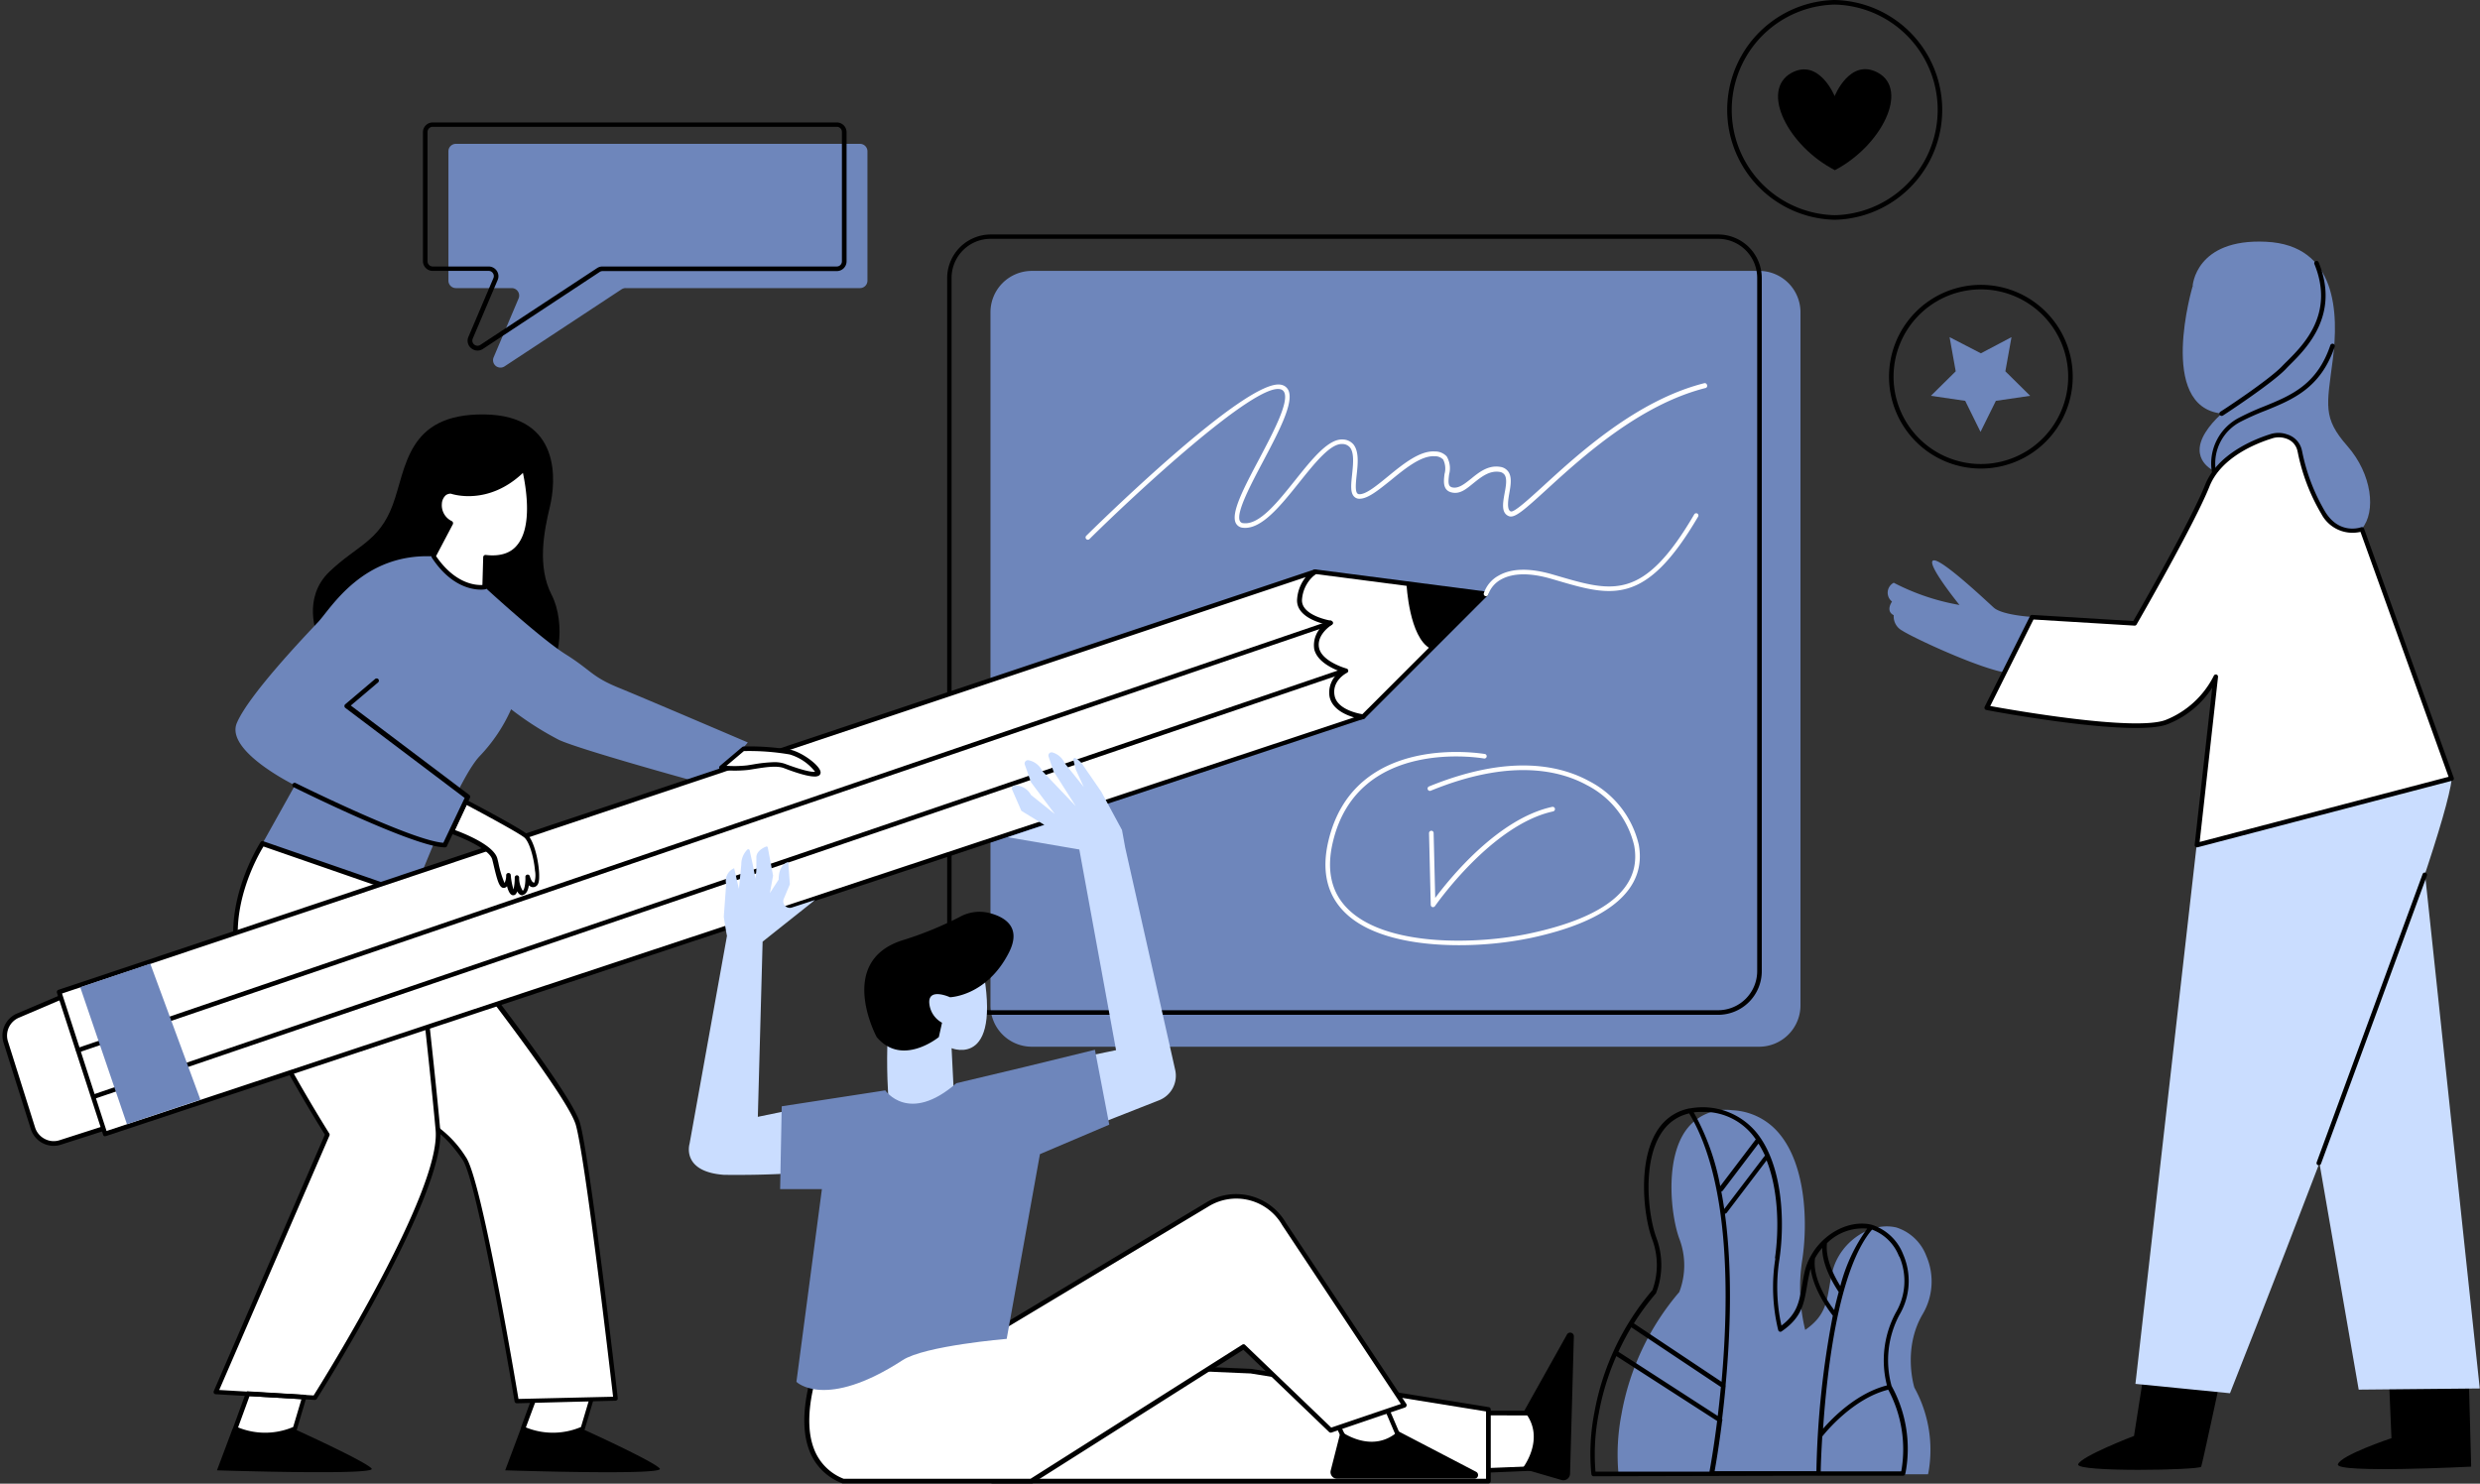
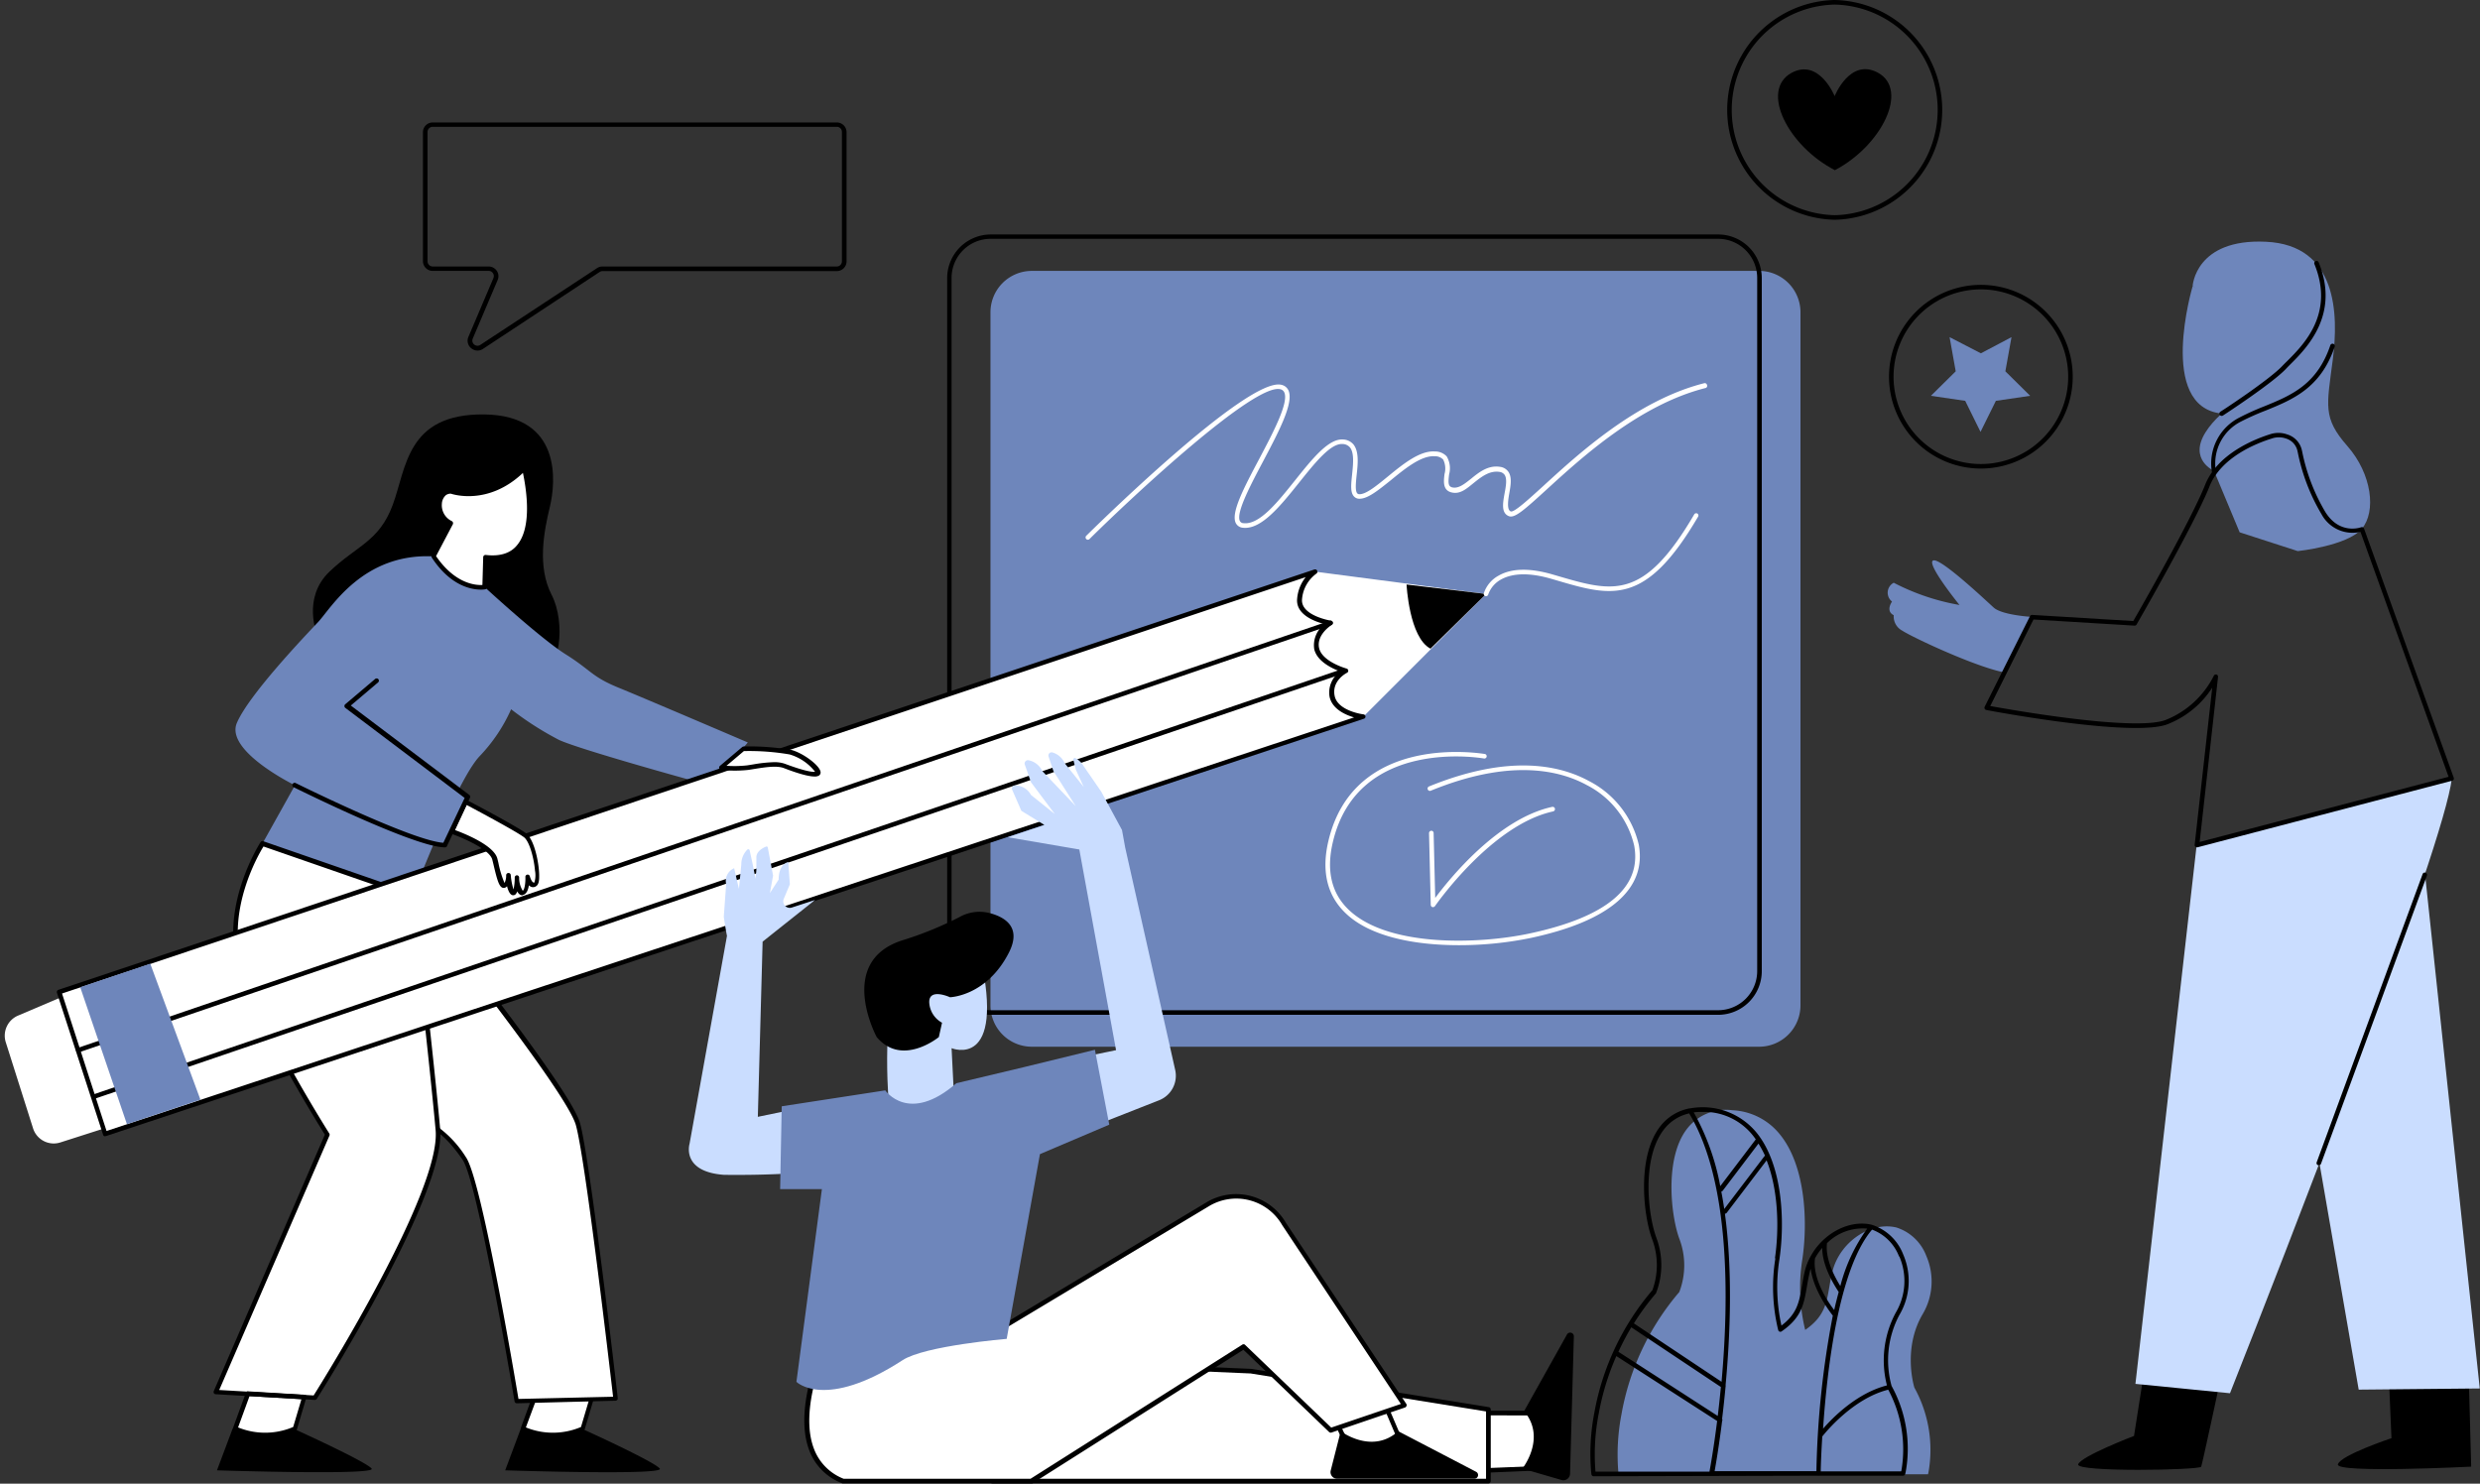
<svg xmlns="http://www.w3.org/2000/svg" fill="#000000" height="242.3" preserveAspectRatio="xMidYMid meet" version="1" viewBox="-0.4 0.0 405.0 242.3" width="405" zoomAndPan="magnify">
  <rect x="-0.4" y="0.0" width="405.0" height="242.3" fill="#333333" stroke="none" />
  <g data-name="Layer 2">
    <g id="change1_1">
      <path d="M96.33,228.8l-1.49,4.93c-2.89,2.14-10.23.74-10.23.74l2-5.95Zm-48.88,5.63,2-6.07-9.32-.66-2,5.54C39.88,235.86,47.45,234.43,47.45,234.43Z" fill="#ffffff" />
    </g>
    <g id="change2_1">
      <path d="M362.07,225.94s-2.79,13-3,13.58-20.46.93-20.09-.37,9.12-4.65,9.12-4.65l1.49-9.49Zm27.7.19.37,8.74s-8.37,2.79-8.75,4.28,21.77.37,21.77.37l-.37-13.77Z" fill="inherit" />
    </g>
    <g id="change3_1">
-       <path d="M141.26,24.7V45.84A1.22,1.22,0,0,1,140,47.05H101.77a1.22,1.22,0,0,0-.67.2L82,59.83a1.21,1.21,0,0,1-1.78-1.49l4.07-9.6a1.22,1.22,0,0,0-1.12-1.69H74.05a1.22,1.22,0,0,1-1.22-1.21V24.7a1.22,1.22,0,0,1,1.22-1.21h66A1.22,1.22,0,0,1,141.26,24.7Z" fill="#6e86bb" />
-     </g>
+       </g>
    <g id="change4_1">
      <path d="M327,109.82c-4.61-.83-15.07-5.72-16.75-6.83a2.61,2.61,0,0,1-1.39-2.52c-1.4-.69-.28-2.23-.28-2.23a1.83,1.83,0,0,1,.28-3.07,37.16,37.16,0,0,0,10.74,3.63s-5.44-6.7-4.32-7.26,8.51,6.42,9.9,7.68,6.28,1.53,6.28,1.53Z" fill="#6e86bb" />
    </g>
    <g id="change5_1">
      <path d="M384.79,226.94l-6.41-37c-7.75,20.32-14.61,37.59-14.61,37.59L348.33,226l10-88L400,127.13c-.33,2.81-2.15,8.94-4.8,16.84l.43-1.12,8.93,83.9Z" fill="#caddff" />
    </g>
    <g id="change3_2">
      <path d="M361.16,76.89s-4.18-1.81-1.39-6.28,8.09-5.86,8.65-10.88-10.75-13-10.75-13,.42-7.81,12-7.25,11.86,11.72,10.89,19.25-1.68,9.49,2.37,14.1,4.74,10.74,2.37,13.53S374.84,90,374.84,90l-9.49-3.07Z" fill="#6e86bb" />
    </g>
    <g id="change3_3">
      <path d="M312.23,226.61a21,21,0,0,1,2.31,13.79l-.08.36H303.39v.1H263.94l-.05-.4a34.65,34.65,0,0,1,.52-9.56A41.9,41.9,0,0,1,273.84,211a12.18,12.18,0,0,0,0-8.72c-1.35-3.67-2.45-13,1.19-17.84a8,8,0,0,1,7.45-3.13,10.57,10.57,0,0,1,7.83,4c4.13,5.11,4.54,14.14,3.63,20.31a29.17,29.17,0,0,0,.46,11.57c3.1-2.15,3.47-4.27,3.94-7,.14-.81.28-1.65.51-2.55,1.19-4.78,6.17-8.2,10.44-7.18a7.74,7.74,0,0,1,4.9,4.67,10.49,10.49,0,0,1-.62,9.51C310.39,220.07,312.06,226.06,312.23,226.61Z" fill="#6e86bb" />
    </g>
    <g id="change3_4">
      <path d="M286.87,170.94H168.1a6.75,6.75,0,0,1-6.75-6.75V51a6.76,6.76,0,0,1,6.75-6.76H286.87A6.76,6.76,0,0,1,293.63,51V164.19A6.76,6.76,0,0,1,286.87,170.94Z" fill="#6e86bb" />
    </g>
    <g id="change2_2">
      <path d="M280.18,165.73H161.41a7.13,7.13,0,0,1-7.13-7.12V45.41a7.13,7.13,0,0,1,7.13-7.12H280.18a7.13,7.13,0,0,1,7.13,7.12v113.2A7.13,7.13,0,0,1,280.18,165.73ZM161.41,39A6.38,6.38,0,0,0,155,45.41v113.2a6.38,6.38,0,0,0,6.38,6.37H280.18a6.39,6.39,0,0,0,6.38-6.37V45.41A6.39,6.39,0,0,0,280.18,39Z" fill="inherit" />
    </g>
    <g id="change1_2">
      <path d="M18.83,183.57l-9.37,3A3.54,3.54,0,0,1,5,184.27L.54,170.2a3.56,3.56,0,0,1,2-4.34l8.72-3.71Z" fill="#ffffff" />
    </g>
    <g id="change2_3">
-       <path d="M8.37,187.13a4,4,0,0,1-1.8-.44,3.91,3.91,0,0,1-1.94-2.31L.19,170.31a3.91,3.91,0,0,1,2.2-4.8l8.72-3.71a.39.39,0,0,1,.3,0,.4.4,0,0,1,.2.22l7.57,21.42a.33.33,0,0,1,0,.29.35.35,0,0,1-.22.19l-9.36,3A3.87,3.87,0,0,1,8.37,187.13ZM11,162.65,2.69,166.2A3.17,3.17,0,0,0,.9,170.08l4.44,14.08A3.16,3.16,0,0,0,6.92,186a3.11,3.11,0,0,0,2.43.2l9-2.89Z" fill="inherit" />
-     </g>
+       </g>
    <g id="change1_3">
      <path d="M214.37,93.36,242.28,97l-20.09,20.09-16.75,2,.84-19.81Z" fill="#ffffff" />
    </g>
    <g id="change2_4">
-       <path d="M205.44,119.41a.39.39,0,0,1-.25-.1.36.36,0,0,1-.12-.29l.83-19.82a.39.39,0,0,1,.16-.28l8.09-5.87a.42.42,0,0,1,.27-.06l27.91,3.62a.37.37,0,0,1,.3.26.34.34,0,0,1-.09.38l-20.09,20.09a.39.39,0,0,1-.22.11l-16.74,2Zm1.21-20-.81,19.19L222,116.72l19.47-19.46-27-3.51Z" fill="inherit" />
-     </g>
+       </g>
    <g id="change2_5">
      <path d="M51.4,103.68s-2.52-6,2-10.32,8.09-4.89,10.33-10.89,2.23-14.93,14.93-14.79,11.72,11,10.74,15.07-2.09,9.77.28,14.38,1.39,12.69-2.09,13.25S51.4,103.68,51.4,103.68Z" fill="inherit" />
    </g>
    <g id="change2_6">
      <path d="M90,234.75a12.6,12.6,0,0,1-5.16-1.1.38.38,0,0,1-.18-.47l2.09-5.72a.34.34,0,0,1,.37-.24l9.21.56a.36.36,0,0,1,.29.15.43.43,0,0,1,0,.33l-1.53,5.16a.38.38,0,0,1-.2.23A11.57,11.57,0,0,1,90,234.75Zm-4.52-1.64a11.69,11.69,0,0,0,9-.07l1.35-4.54L87.38,228Z" fill="inherit" />
    </g>
    <g id="change1_4">
      <path d="M67,146.24s25.31,31.4,27,37.35,6.14,44.84,6.14,44.84L84,228.8s-6-35.91-8.55-39.63-4.28-4.65-4.28-4.65l-14-30.32Z" fill="#ffffff" />
    </g>
    <g id="change2_7">
      <path d="M84,229.17a.38.38,0,0,1-.37-.31c-.06-.36-6-35.86-8.49-39.47s-4.14-4.53-4.16-4.54a.41.41,0,0,1-.15-.17l-14-30.33a.38.38,0,0,1,.11-.45l9.86-8a.39.39,0,0,1,.27-.08.4.4,0,0,1,.26.14c1,1.28,25.37,31.52,27,37.48s6,43.31,6.15,44.89a.34.34,0,0,1-.09.29.37.37,0,0,1-.27.13L84,229.17ZM71.41,184.26A17.7,17.7,0,0,1,75.7,189c2.52,3.6,7.93,35.65,8.57,39.46l15.45-.36c-.48-4.17-4.52-38.84-6.08-44.37S69.53,150,67,146.77l-9.34,7.53Z" fill="inherit" />
    </g>
    <g id="change3_5">
      <path d="M78.74,95.87s9.07,8.37,13.26,11,4.19,3.63,8.65,5.45,21.07,8.93,21.07,8.93-4.46,5.72-9.35,6.14c0,0-18.14-5-21.49-6.56a51.26,51.26,0,0,1-7.81-5,26.85,26.85,0,0,1-5.16,7.68c-3.77,4-10.89,22.74-10.89,22.74l-24.55-8.51,5.3-9.49s-11.44-5.58-9.49-10.18,11.16-14.24,13.26-16.47,7.25-11.3,18.83-10.74C70.37,90.85,72.88,96.15,78.74,95.87Z" fill="#6e86bb" />
    </g>
    <g id="change1_5">
      <path d="M67,146.24s3.17,27.68,4.1,38.28S51,228.24,51,228.24l-16.18-.93,18.23-42S41.54,167,38.74,157.36s3.73-19.63,3.73-19.63Z" fill="#ffffff" />
    </g>
    <g id="change2_8">
      <path d="M51,228.62h0l-16.18-.93a.38.38,0,0,1-.3-.18.4.4,0,0,1,0-.35L52.65,185.3c-1.17-1.87-11.63-18.72-14.27-27.84-2.8-9.72,3.71-19.83,3.77-19.93a.37.37,0,0,1,.44-.15l24.56,8.51a.4.4,0,0,1,.25.31c0,.28,3.17,27.8,4.09,38.29s-19.29,42.6-20.15,43.95A.38.38,0,0,1,51,228.62ZM35.4,227l15.42.89c1.69-2.69,20.8-33.36,19.92-43.31s-3.75-35.32-4.06-38l-24.05-8.34c-1,1.59-6,10.51-3.52,19.07,2.74,9.52,14.16,27.63,14.28,27.82a.39.39,0,0,1,0,.35Z" fill="inherit" />
    </g>
    <g id="change1_6">
      <path d="M85.16,76.47S89.49,92.24,78.88,91l-.14,4.88s-4.46.84-8.37-5l2.79-5.44a3.25,3.25,0,0,1-1.81-3.21c.28-2.24,2-2,2-2S79.3,82.47,85.16,76.47Z" fill="#ffffff" />
    </g>
    <g id="change2_9">
      <path d="M78.11,96.29c-1.46,0-4.93-.55-8-5.24a.38.38,0,0,1,0-.37l2.62-5.12A3.53,3.53,0,0,1,71,82.15a2.66,2.66,0,0,1,1-1.9,2,2,0,0,1,1.43-.38c.31.11,5.93,2.09,11.54-3.66a.39.39,0,0,1,.36-.1.41.41,0,0,1,.27.27c.1.37,2.47,9.19-1,13.17a5.94,5.94,0,0,1-5.32,1.85l-.13,4.48a.37.37,0,0,1-.31.36A3.83,3.83,0,0,1,78.11,96.29Zm-7.3-5.47c3.15,4.6,6.56,4.77,7.57,4.71L78.51,91a.37.37,0,0,1,.13-.28.38.38,0,0,1,.29-.09c2.25.27,4-.25,5.07-1.55,2.67-3.09,1.43-9.77,1-11.85-5.73,5.43-11.56,3.46-11.78,3.39a1.36,1.36,0,0,0-.81.25,2,2,0,0,0-.65,1.39,2.87,2.87,0,0,0,1.6,2.83.37.37,0,0,1,.2.21.44.44,0,0,1,0,.3Z" fill="inherit" />
    </g>
    <g id="change2_10">
      <path d="M43,234.75a12.66,12.66,0,0,1-5.16-1.1.38.38,0,0,1-.18-.47l2.09-5.72a.34.34,0,0,1,.38-.24l9.2.56a.36.36,0,0,1,.29.15.39.39,0,0,1,0,.33l-1.53,5.16a.35.35,0,0,1-.2.23A11.54,11.54,0,0,1,43,234.75Zm-4.52-1.64a11.69,11.69,0,0,0,9-.07l1.35-4.54L40.35,228Z" fill="inherit" />
    </g>
    <g id="change2_11">
      <path d="M94.59,233.31s11.91,5.39,12.76,6.53-25.25.28-25.25.28l2.55-6.81A11.59,11.59,0,0,0,94.59,233.31Zm-57,0-2.56,6.81s26.11.85,25.26-.28-12.77-6.53-12.77-6.53A11.57,11.57,0,0,1,37.63,233.31Z" fill="inherit" />
    </g>
    <g id="change1_7">
      <path d="M214.37,93.36a6.07,6.07,0,0,0-2.51,4.46c-.28,3.07,5,3.91,5,3.91s-2.79,1.68-2.23,4.19,4.75,3.62,4.75,3.62-2.8,1.4-2.24,4.19,5,3.35,5,3.35L16.79,185.17,9.26,162Z" fill="#ffffff" />
    </g>
    <g id="change2_12">
      <path d="M16.79,185.55a.53.53,0,0,1-.17,0,.39.39,0,0,1-.18-.22L8.9,162.13a.38.38,0,0,1,.24-.48L214.25,93a.38.38,0,0,1,.32.68,5.75,5.75,0,0,0-2.34,4.18c-.24,2.68,4.66,3.49,4.71,3.5a.36.36,0,0,1,.31.3.38.38,0,0,1-.17.39s-2.55,1.57-2.06,3.79,4.43,3.33,4.47,3.34a.37.37,0,0,1,.07.7c-.1.05-2.52,1.31-2,3.78s4.66,3,4.7,3a.37.37,0,0,1,.33.33.36.36,0,0,1-.26.39L16.91,185.53Zm-7.06-23.3L17,184.7l203.73-67.54c-1.44-.42-3.56-1.36-4-3.36a4.16,4.16,0,0,1,1.75-4.14c-1.29-.47-3.8-1.63-4.26-3.66a4.28,4.28,0,0,1,1.71-4.08c-1.56-.39-4.74-1.52-4.5-4.13a6.52,6.52,0,0,1,1.4-3.54Z" fill="inherit" />
    </g>
    <g id="change1_8">
      <path d="M75.58,130.94s8.19,4.28,9.77,5.49,2.51,7.44,1.67,8-1.3-1.21-1.3-1.21.09,2.42-.74,2.6-1-2.51-1-2.51,0,2.51-.55,2.51-.84-2.88-.84-2.88,0,1.4-.56,1.67-1-2-1.58-4.27-7.07-4.56-7.07-4.56Z" fill="#ffffff" />
    </g>
    <g id="change2_13">
      <path d="M84.89,146.21a.68.68,0,0,1-.44-.16,1.33,1.33,0,0,1-.38-.48c-.22.63-.54.63-.67.63s-.62,0-1-1.47a.85.85,0,0,1-.28.22.61.61,0,0,1-.51,0c-.57-.27-.89-1.52-1.45-3.89l-.16-.65c-.41-1.74-5.06-3.69-6.82-4.29a.39.39,0,0,1-.23-.21.35.35,0,0,1,0-.3l2.23-4.84a.35.35,0,0,1,.22-.19.35.35,0,0,1,.3,0c.33.17,8.23,4.31,9.82,5.52,1.43,1.09,2.19,5.26,2.13,7.16,0,.79-.18,1.25-.48,1.45a.88.88,0,0,1-.83.12,1.34,1.34,0,0,1-.37-.25c-.11.72-.37,1.45-1,1.58ZM84,142.94a.38.38,0,0,1,.38.35,4,4,0,0,0,.58,2.17c.26-.06.48-1.14.44-2.23a.37.37,0,0,1,.73-.11c.1.38.36.95.59,1a.18.18,0,0,0,.15,0,4.07,4.07,0,0,0,.1-1.93c-.18-2.11-.92-4.79-1.8-5.46-1.35-1-7.79-4.44-9.36-5.27l-1.9,4.1c1.53.56,6.4,2.5,6.92,4.69l.16.65a16.81,16.81,0,0,0,1,3.3,2.62,2.62,0,0,0,.27-1.26.37.37,0,0,1,.36-.37.36.36,0,0,1,.39.33,10.71,10.71,0,0,0,.45,2.36,8.57,8.57,0,0,0,.2-1.95.37.37,0,0,1,.36-.37Z" fill="inherit" />
    </g>
    <g id="change1_9">
      <path d="M121,122.29a39.9,39.9,0,0,1,7.72.56c2.42.65,5.21,3.25,4.28,3.53s-3.82-.74-5.31-1.3-4,0-6,.28a20.25,20.25,0,0,1-4.37,0Z" fill="#ffffff" />
    </g>
    <g id="change2_14">
      <path d="M132.59,126.81c-.62,0-2-.22-5-1.38-1.15-.43-3.06-.13-4.75.14l-1,.16a20.67,20.67,0,0,1-4.46,0,.37.37,0,0,1-.2-.66l3.63-3.07a.43.43,0,0,1,.23-.09,40.35,40.35,0,0,1,7.83.57c2,.55,4.72,2.63,4.74,3.66a.6.6,0,0,1-.46.6A1.34,1.34,0,0,1,132.59,126.81ZM126,124.47a5.15,5.15,0,0,1,1.77.26c3.36,1.26,4.54,1.36,4.94,1.31a8.2,8.2,0,0,0-4.15-2.83,39,39,0,0,0-7.48-.55l-2.84,2.4a18.76,18.76,0,0,0,3.39-.07l1-.16A23.26,23.26,0,0,1,126,124.47Z" fill="inherit" />
    </g>
    <g id="change1_10">
      <path d="M216.88 101.73L12.4 171.5" fill="#ffffff" />
    </g>
    <g id="change1_11">
      <path d="M219.12 109.54L14.91 179.1" fill="#ffffff" />
    </g>
    <g id="change2_15">
      <path d="M12.4,171.87a.37.37,0,0,1-.36-.25.38.38,0,0,1,.24-.48l204.48-69.76a.37.37,0,0,1,.48.23.36.36,0,0,1-.24.47L12.52,171.85A.25.25,0,0,1,12.4,171.87ZM15,179.46,219.24,109.9a.38.38,0,0,0,.23-.48.37.37,0,0,0-.47-.23L14.79,178.75a.37.37,0,0,0-.24.47.38.38,0,0,0,.36.26Z" fill="inherit" />
    </g>
    <g id="change3_6">
      <path d="M24.14,157.38l8.19,22.21-12,4-7.63-22.37Z" fill="#6e86bb" />
    </g>
    <g id="change2_16">
      <path d="M242.28,97l-9.07,8.93c-3.49-1.82-3.91-10.47-3.91-10.47Z" fill="inherit" />
    </g>
    <g id="change1_12">
      <path d="M276.93,84.34c-8.61,14.72-14.12,13.09-23.25,10.4l-.62-.18c-3.58-1.06-6.38-1-8.32.07a4.48,4.48,0,0,0-2.1,2.45.36.36,0,0,1-.36.28h-.09a.38.38,0,0,1-.28-.45A5.09,5.09,0,0,1,244.34,94c2.13-1.22,5.14-1.27,8.93-.15l.62.18C263,96.7,268,98.17,276.28,84a.37.37,0,0,1,.51-.13A.37.37,0,0,1,276.93,84.34Zm1.43-21.49a.37.37,0,0,0-.45-.27c-11,2.78-20.52,11.52-26.23,16.74-2.37,2.16-4.81,4.4-5.36,4.2s-.54-1.3-.26-2.86c.24-1.35.49-2.75-.15-3.64a1.93,1.93,0,0,0-1.34-.78c-1.93-.31-3.42.87-4.72,1.93-1.11.88-2.06,1.65-3.07,1.43-.7-.16-.7-.77-.53-2.13a3.82,3.82,0,0,0-.39-2.93,2.56,2.56,0,0,0-1.93-.81c-2.47-.18-5.26,2.1-7.71,4.11-1.8,1.47-3.5,2.87-4.59,2.87a.47.47,0,0,1-.38-.14c-.37-.42-.23-1.75-.1-3,.2-1.8.41-3.84-.53-5a2.35,2.35,0,0,0-1.76-.8c-2.31-.11-4.91,3.1-7.66,6.54-2.91,3.64-5.89,7.42-8.51,7.13a.66.66,0,0,1-.6-.34c-.69-1.3,1.69-5.81,3.8-9.79,2.58-4.88,5-9.5,4.14-11.52a1.63,1.63,0,0,0-1.14-.94c-5.47-1.45-30.82,23.59-31.9,24.65a.38.38,0,0,0,0,.53.35.35,0,0,0,.27.11.34.34,0,0,0,.26-.11c7.25-7.17,27-25.55,31.18-24.46a.89.89,0,0,1,.64.53c.74,1.68-1.84,6.56-4.11,10.86-2.51,4.74-4.68,8.84-3.8,10.5a1.43,1.43,0,0,0,1.18.73c3,.31,6.13-3.62,9.17-7.41,2.47-3.08,5-6.27,6.93-6.27h.1a1.64,1.64,0,0,1,1.23.54c.74.88.54,2.75.37,4.4s-.32,2.94.29,3.61a1.18,1.18,0,0,0,.93.39c1.36,0,3.08-1.41,5.07-3,2.34-1.92,5-4.08,7.18-3.94a1.86,1.86,0,0,1,1.4.54,3.3,3.3,0,0,1,.22,2.36c-.14,1.17-.32,2.63,1.12,3s2.49-.61,3.7-1.58,2.53-2,4.13-1.77a1.21,1.21,0,0,1,.85.47c.45.64.23,1.88,0,3.08-.28,1.57-.57,3.2.73,3.69.94.35,2.47-1,6.14-4.35,5.66-5.17,15.12-13.83,25.9-16.57A.37.37,0,0,0,278.36,62.85Zm-19.27,64.7c-4.69-2.56-13-4.48-26.16.9a.38.38,0,0,0,.28.7c12.85-5.27,21-3.42,25.52-.94a14.9,14.9,0,0,1,7.74,9.87c1.27,6.83-4.46,11.66-17,14.35-8.59,1.84-23.62,2.27-29.86-4.1-2.62-2.66-3.41-6.29-2.35-10.79,4.05-17.3,24.47-13.71,24.68-13.67a.38.38,0,0,0,.44-.3.38.38,0,0,0-.3-.44c-.21,0-21.33-3.76-25.55,14.24-1.12,4.76-.26,8.63,2.54,11.49,4,4.12,11.57,5.5,18.78,5.5a58.17,58.17,0,0,0,11.77-1.19c12.85-2.75,18.93-8,17.6-15.23A15.7,15.7,0,0,0,259.09,127.55Zm-25.57,20.59h.11a.38.38,0,0,0,.31-.16c.09-.13,9.24-13.3,19.3-15.47a.39.39,0,0,0,.29-.45.38.38,0,0,0-.45-.29c-8.89,1.93-16.8,11.78-19.1,14.87l-.26-10.6a.37.37,0,0,0-.38-.37.39.39,0,0,0-.37.39l.28,11.72A.4.4,0,0,0,233.52,148.14Z" fill="#ffffff" />
    </g>
    <g id="change1_13">
      <path d="M242.41,230.77l9,0-.36,9-8.92.37Z" fill="#ffffff" />
    </g>
    <g id="change2_17">
      <path d="M242.14,240.52a.36.36,0,0,1-.26-.11.33.33,0,0,1-.11-.28l.27-9.37a.37.37,0,0,1,.37-.37h0l9,0a.4.4,0,0,1,.27.12.39.39,0,0,1,.11.27l-.36,9a.38.38,0,0,1-.36.36l-8.92.37Zm.64-9.38-.25,8.61,8.17-.33.33-8.26Z" fill="inherit" />
    </g>
    <g id="change2_18">
      <path d="M248.21,239.84s4-5,.28-9.38l7-12.51a.6.6,0,0,1,1.13.32L256,240.7a1.09,1.09,0,0,1-1.39,1Z" fill="inherit" />
    </g>
    <g id="change1_14">
      <path d="M161.5,222.1l42.4,1.82,38.75,6.25v11.7h-81Z" fill="#ffffff" />
    </g>
    <g id="change2_19">
      <path d="M242.65,242.25h-81a.38.38,0,0,1-.38-.38l-.13-19.76a.36.36,0,0,1,.12-.28.38.38,0,0,1,.27-.1l42.4,1.82,38.8,6.25a.38.38,0,0,1,.32.37v11.7A.38.38,0,0,1,242.65,242.25ZM162,241.5h80.28v-11l-38.44-6.2-42-1.8Z" fill="inherit" />
    </g>
    <g id="change1_15">
-       <path d="M225.05,227.67l3.85,9-9-.09-4.23-8.91Z" fill="#ffffff" />
-     </g>
+       </g>
    <g id="change2_20">
      <path d="M228.9,237.05h0l-9-.1a.36.36,0,0,1-.33-.21l-4.24-8.91a.36.36,0,0,1,0-.36.38.38,0,0,1,.32-.18h9.38a.37.37,0,0,1,.34.23l3.85,9a.36.36,0,0,1,0,.35A.37.37,0,0,1,228.9,237.05Zm-8.76-.85,8.19.09L224.8,228h-8.54Z" fill="inherit" />
    </g>
    <g id="change2_21">
      <path d="M218.55,233.73s5.1,3.87,9.39,0l12.7,6.62a.6.6,0,0,1-.28,1.14H217.92a1.08,1.08,0,0,1-1-1.36Z" fill="inherit" />
    </g>
    <g id="change1_16">
      <path d="M163.06,216.9l33.75-20.25a9,9,0,0,1,12.45,3.23l19.68,29.59-12,4.1-14.25-13.65-34.65,22H137.31c-11.71-4.68-2.6-23.15-2.6-23.15Z" fill="#ffffff" />
    </g>
    <g id="change2_22">
      <path d="M168,242.25H137.31a.32.32,0,0,1-.14,0,9.19,9.19,0,0,1-5.4-5.36c-2.78-7.25,2.38-17.86,2.6-18.3a.38.38,0,0,1,.31-.21l28.26-1.82,33.67-20.2a9.4,9.4,0,0,1,13,3.36l19.67,29.58a.38.38,0,0,1,0,.33.39.39,0,0,1-.24.23l-12,4.09a.4.4,0,0,1-.38-.08l-14-13.44-34.4,21.79A.36.36,0,0,1,168,242.25Zm-30.62-.75h30.51l34.56-21.89a.36.36,0,0,1,.46,0L217,233.14l11.37-3.86L209,200.09A8.65,8.65,0,0,0,197,197l-33.75,20.25a.34.34,0,0,1-.17.05L135,219.08c-.69,1.48-4.94,11.09-2.48,17.51A8.43,8.43,0,0,0,137.38,241.5Z" fill="inherit" />
    </g>
    <g id="change5_2">
      <path d="M144.85,181.58s-1.56-15.6,1.69-23.28c3.1-7.31,13.14-2.21,13.14-2.21,4.16,18.73-4.68,15.09-4.68,15.09s.52,10.14.52,10.4Z" fill="#caddff" />
    </g>
    <g id="change5_3">
      <path d="M130.68,191.47c-5.73.52-12.88.39-12.88.39-7-.52-5.59-5.07-5.59-5.07l6.11-33.95c-.26-1.3-.52-3.12-.52-3.12l.39-5.33a2.25,2.25,0,0,1,1.3-2.6l.78,3.38.39-4a3.42,3.42,0,0,1,1-2.44.23.23,0,0,1,.36.12l.45,2.06.52,2.6.13-1.43V140c0-1,1.13-1.57,1.61-1.75a.19.19,0,0,1,.25.14l.87,4.6-.52,2.86,1.43-2.21c0-2.6,1.57-2.86,1.57-2.86l.26,3.64-1,2.37a1.07,1.07,0,0,0,1.32,1.42l3.8-1.24-8.57,6.81-.78,28.61,7.55-1.56Zm45.77-6.89,12.45-4.9a4.3,4.3,0,0,0,2.62-4.93l-8.17-36.34-.52-2.86-3.38-6.25-2.87-4.16a3.39,3.39,0,0,0-1.33-1.31.24.24,0,0,0-.36.27l.39,1.56,1.3,2.86-3.12-3.9a3.11,3.11,0,0,0-2-1.74.52.52,0,0,0-.62.67l.79,2.37,3.64,5.72-5.46-5.72a3.15,3.15,0,0,0-2.22-1.76.54.54,0,0,0-.63.71l1,2.87,3.9,5.2-3.9-3.12a2.92,2.92,0,0,0-2.57-1.55.5.5,0,0,0-.5.7l1.51,3.45,3.77,2.31-6,2,11.69,2,6,32.77-7.55,1.56Z" fill="#caddff" />
    </g>
    <g id="change2_23">
      <path d="M152.92,169.36s-6,4.94-10.15,0c0,0-6.76-12.49,4.42-15.87a57.59,57.59,0,0,0,9.09-3.72,6.65,6.65,0,0,1,4.88-.67c2.53.65,5.33,2.29,3.2,6.47-3.64,7.14-9.62,7.29-9.62,7.29s-3.39-1.56-3.39.78a4,4,0,0,0,2.09,3.38Z" fill="inherit" />
    </g>
    <g id="change3_7">
      <path d="M155.78,176.9l10.92-2.6,11.71-2.86,2.34,12.23-11.32,4.81L164,218.65s-13.36,1.11-17,3.48c-12.66,8.22-17.34,3.54-17.34,3.54l4.16-31.47H127l.26-13.53,16.91-2.6S148,183.67,155.78,176.9Z" fill="#6e86bb" />
    </g>
    <g id="change2_24">
      <path d="M309.78,214.75a10.89,10.89,0,0,0,.64-9.85,8.17,8.17,0,0,0-5.16-4.89c-3.74-.88-8,1.48-10,5.21h0a9.34,9.34,0,0,0-.89,2.25c-.23.93-.38,1.8-.51,2.57-.44,2.59-.77,4.49-3.34,6.44a29,29,0,0,1-.32-10.88c.91-6.25.49-15.39-3.71-20.59a11.39,11.39,0,0,0-10.88-4l-.11,0a7.94,7.94,0,0,0-4.89,3.09c-3.72,5-2.61,14.46-1.23,18.2a12,12,0,0,1,.07,8.39,42.34,42.34,0,0,0-9.48,20,35.25,35.25,0,0,0-.53,9.67l.05.4a.37.37,0,0,0,.37.33h0L296.4,241a.26.26,0,0,0,.15,0h0a.29.29,0,0,0,.16,0h13.66a.38.38,0,0,0,.37-.3l.08-.36a21.24,21.24,0,0,0-2.31-14A15.71,15.71,0,0,1,309.78,214.75Zm0-9.55a10.15,10.15,0,0,1-.59,9.17,16.45,16.45,0,0,0-1.44,11.88c-4.92,1.25-8.87,5.27-10.43,7.07.65-9.68,2.55-26.14,8-32.51A7.52,7.52,0,0,1,309.73,205.2Zm-13.78.3a9.63,9.63,0,0,1,1.18-1.71c0,2.73,1.62,5.58,2.69,7.2-.26,1-.51,1.94-.73,2.95C298,212.49,295.56,208.71,296,205.5Zm8.53-4.86a27.75,27.75,0,0,0-4.39,9.38c-1.1-1.77-2.48-4.56-2.18-7A8.29,8.29,0,0,1,304.48,200.64Zm-15,4.85a29.7,29.7,0,0,0,.46,11.72.37.37,0,0,0,.23.26.35.35,0,0,0,.34-.05c3.25-2.24,3.63-4.45,4.11-7.25.13-.76.27-1.62.5-2.52,0-.15.09-.3.13-.44.43,3.3,2.78,6.59,3.61,7.64l0,0a148.88,148.88,0,0,0-2.68,25.41l-16.62,0c.19-1.07.7-4,1.22-8.18l0,0a.38.38,0,0,0,0-.37c.2-1.61.39-3.38.57-5.28a.34.34,0,0,0,0-.22c.76-8.14,1.17-18.54-.11-28h0a.42.42,0,0,0,.3-.15l6.51-8.56C290.06,194.5,290.14,200.82,289.46,205.49ZM266,216.76l14.63,9.75c-.16,1.69-.33,3.27-.51,4.73L263.9,220.76A41.11,41.11,0,0,1,266,216.76Zm21.82-28a.43.43,0,0,0-.1.09l-6.54,8.59c-.14-1-.3-1.91-.48-2.84a.38.38,0,0,0,.22-.13l5.85-7.71A16.47,16.47,0,0,1,287.85,188.76Zm-10.28-7.17.77,0a10.19,10.19,0,0,1,7.56,3.86c.16.2.31.41.46.62l-5.8,7.64a39.33,39.33,0,0,0-4.33-12.05A9.71,9.71,0,0,1,277.57,181.59Zm-7.52,29.6a.27.27,0,0,0,.06-.1,12.73,12.73,0,0,0,0-9c-1.33-3.61-2.42-12.73,1.14-17.49a7.17,7.17,0,0,1,4.23-2.77c6.72,11.1,6.5,30.38,5.29,43.83l-14.32-9.54A41.44,41.44,0,0,1,270.05,211.19Zm-9.87,29.12a34.54,34.54,0,0,1,.53-9.44,41.77,41.77,0,0,1,2.88-9.41l16.46,10.6c-.54,4.31-1.08,7.34-1.25,8.27l-18.61,0Zm49.92-.09,0,.07H296.94c0-.84.08-2.91.25-5.7.49-.62,5-6.2,10.77-7.64A20.6,20.6,0,0,1,310.1,240.22Z" fill="inherit" />
    </g>
    <g id="change2_25">
      <path d="M77.56,57.25a1.63,1.63,0,0,1-1-.37A1.58,1.58,0,0,1,76.1,55l4.08-9.59a.83.83,0,0,0-.08-.79.81.81,0,0,0-.7-.38H70.26a1.59,1.59,0,0,1-1.59-1.59V21.55A1.59,1.59,0,0,1,70.26,20h66a1.59,1.59,0,0,1,1.59,1.59V42.68a1.59,1.59,0,0,1-1.59,1.59H98a.86.86,0,0,0-.46.14L78.44,57A1.57,1.57,0,0,1,77.56,57.25Zm-7.3-36.54a.84.84,0,0,0-.84.84V42.68a.85.85,0,0,0,.84.84H79.4a1.61,1.61,0,0,1,1.33.71,1.57,1.57,0,0,1,.14,1.5l-4.08,9.6a.84.84,0,0,0,1.24,1L97.11,43.78a1.58,1.58,0,0,1,.87-.26h38.27a.84.84,0,0,0,.84-.84V21.55a.83.83,0,0,0-.84-.84Z" fill="inherit" />
    </g>
    <g id="change4_2">
      <path d="M368.56,61.13c-2,3.62-6.14,6.41-6.14,6.41-10.61-1.11-4.75-20.79-4.75-20.79C364.65,49.82,370.51,57.5,368.56,61.13Z" fill="#6e86bb" />
    </g>
    <g id="change1_17">
-       <path d="M375.12,73.41A32.2,32.2,0,0,0,379,83.73c2.51,4,6.28,2.65,6.28,2.65L400,127.13,358.37,138l3.07-27.49a15.34,15.34,0,0,1-8.09,7.4c-5.72,2.09-29.3-2.38-29.3-2.38l7.39-14.79,16.75,1s9.34-16.19,11.86-22.46c2-5,8-7.34,10.44-8.09a3.91,3.91,0,0,1,2.53,0A3.15,3.15,0,0,1,375.12,73.41Z" fill="#ffffff" />
-     </g>
+       </g>
    <g id="change2_26">
      <path d="M358.37,138.38A.38.38,0,0,1,358,138l2.87-25.69a15.33,15.33,0,0,1-7.39,6c-5.75,2.1-28.54-2.17-29.5-2.36a.35.35,0,0,1-.27-.2.38.38,0,0,1,0-.33l7.4-14.79a.36.36,0,0,1,.35-.21l16.52,1c1.08-1.88,9.4-16.41,11.72-22.21,2-5.12,8.15-7.52,10.67-8.31a4.3,4.3,0,0,1,2.79.06h0a3.47,3.47,0,0,1,2.32,2.44l.08.34a31.24,31.24,0,0,0,3.78,9.87c2.32,3.73,5.69,2.55,5.83,2.5a.41.41,0,0,1,.29,0,.41.41,0,0,1,.2.21L400.31,127a.44.44,0,0,1,0,.3.41.41,0,0,1-.24.19l-41.58,10.88Zm3.07-28.23h.1a.38.38,0,0,1,.28.4l-3,26.95,40.65-10.64-14.39-40a5.75,5.75,0,0,1-6.37-2.9,32,32,0,0,1-3.87-10.1l-.08-.34a2.72,2.72,0,0,0-1.86-1.91h0a3.52,3.52,0,0,0-2.29,0c-2.43.76-8.28,3-10.2,7.87-2.5,6.23-11.8,22.35-11.89,22.51a.37.37,0,0,1-.35.18l-16.49-1-7.06,14.13c3.4.62,23.5,4.17,28.61,2.29a15,15,0,0,0,7.88-7.19A.37.37,0,0,1,361.44,110.15Z" fill="inherit" />
    </g>
    <g id="change2_27">
      <path d="M361.16,77.27a.36.36,0,0,1-.36-.3,8.4,8.4,0,0,1,4.51-8.78,41.3,41.3,0,0,1,4-1.81c4.46-1.82,8.67-3.54,10.85-10a.38.38,0,0,1,.48-.23.37.37,0,0,1,.23.47c-2.29,6.77-6.86,8.63-11.28,10.43a41.29,41.29,0,0,0-4,1.78,7.65,7.65,0,0,0-4.14,8,.38.38,0,0,1-.29.44Zm1.46-9.41c.33-.21,8-5.22,10.26-7.59.21-.23.46-.48.74-.76,2.64-2.63,8.14-8.11,4.63-16.67a.36.36,0,0,0-.48-.2.37.37,0,0,0-.21.49c3.31,8.09-1.75,13.14-4.46,15.85-.29.28-.55.54-.77.77-2.17,2.31-10,7.43-10.12,7.48a.38.38,0,0,0-.11.52.4.4,0,0,0,.32.17A.36.36,0,0,0,362.62,67.86Z" fill="inherit" />
    </g>
    <g id="change3_8">
      <path d="M61.07,111.22l-4.84,4.09L76,130.2,72.23,138c-4.83,0-24.46-9.77-24.46-9.77" fill="#6e86bb" />
    </g>
    <g id="change2_28">
      <path d="M378.28,190.29l-.13,0a.37.37,0,0,1-.22-.48l17.3-47.07a.37.37,0,1,1,.7.26l-17.3,47.07A.38.38,0,0,1,378.28,190.29Z" fill="inherit" />
    </g>
    <g id="change2_29">
      <path d="M72.23,138.38c-4.87,0-23.82-9.4-24.63-9.8a.38.38,0,1,1,.34-.67c.19.09,19,9.42,24.06,9.72l3.48-7.32L56,115.61a.36.36,0,0,1-.15-.29A.36.36,0,0,1,56,115l4.84-4.1a.38.38,0,0,1,.53,0,.37.37,0,0,1,0,.52l-4.48,3.8,19.35,14.6a.37.37,0,0,1,.11.46l-3.72,7.81A.37.37,0,0,1,72.23,138.38Z" fill="inherit" />
    </g>
  </g>
  <g data-name="Layer 3">
    <g id="change2_30">
      <path d="M299.22,35.89A17.95,17.95,0,0,1,299.16,0h.06a17.95,17.95,0,0,1,.06,35.89Zm0-35.14h-.06a17.2,17.2,0,0,0,.06,34.39h.06A17.2,17.2,0,0,0,299.22.75Z" fill="inherit" />
    </g>
    <g id="change2_31">
      <path d="M323.09,76.52a15,15,0,1,1,15-15A15,15,0,0,1,323.09,76.52Zm0-29.26a14.26,14.26,0,1,0,14.26,14.26A14.28,14.28,0,0,0,323.09,47.26Z" fill="inherit" />
    </g>
    <g id="change3_9">
      <path d="M323.09,57.7l5-2.64-1,5.58,4.05,4-5.6.82-2.51,5.07-2.5-5.07-5.6-.82,4.05-4-1-5.58Z" fill="#6e86bb" />
    </g>
    <g id="change2_32">
      <path d="M299.25,27.79c-7.65-3.95-12.24-13-7.12-15.87,4.54-2.5,7.08,3.78,7.08,3.78s2.5-6.3,7.06-3.83C311.41,14.66,306.88,23.79,299.25,27.79Z" fill="inherit" />
    </g>
  </g>
</svg>